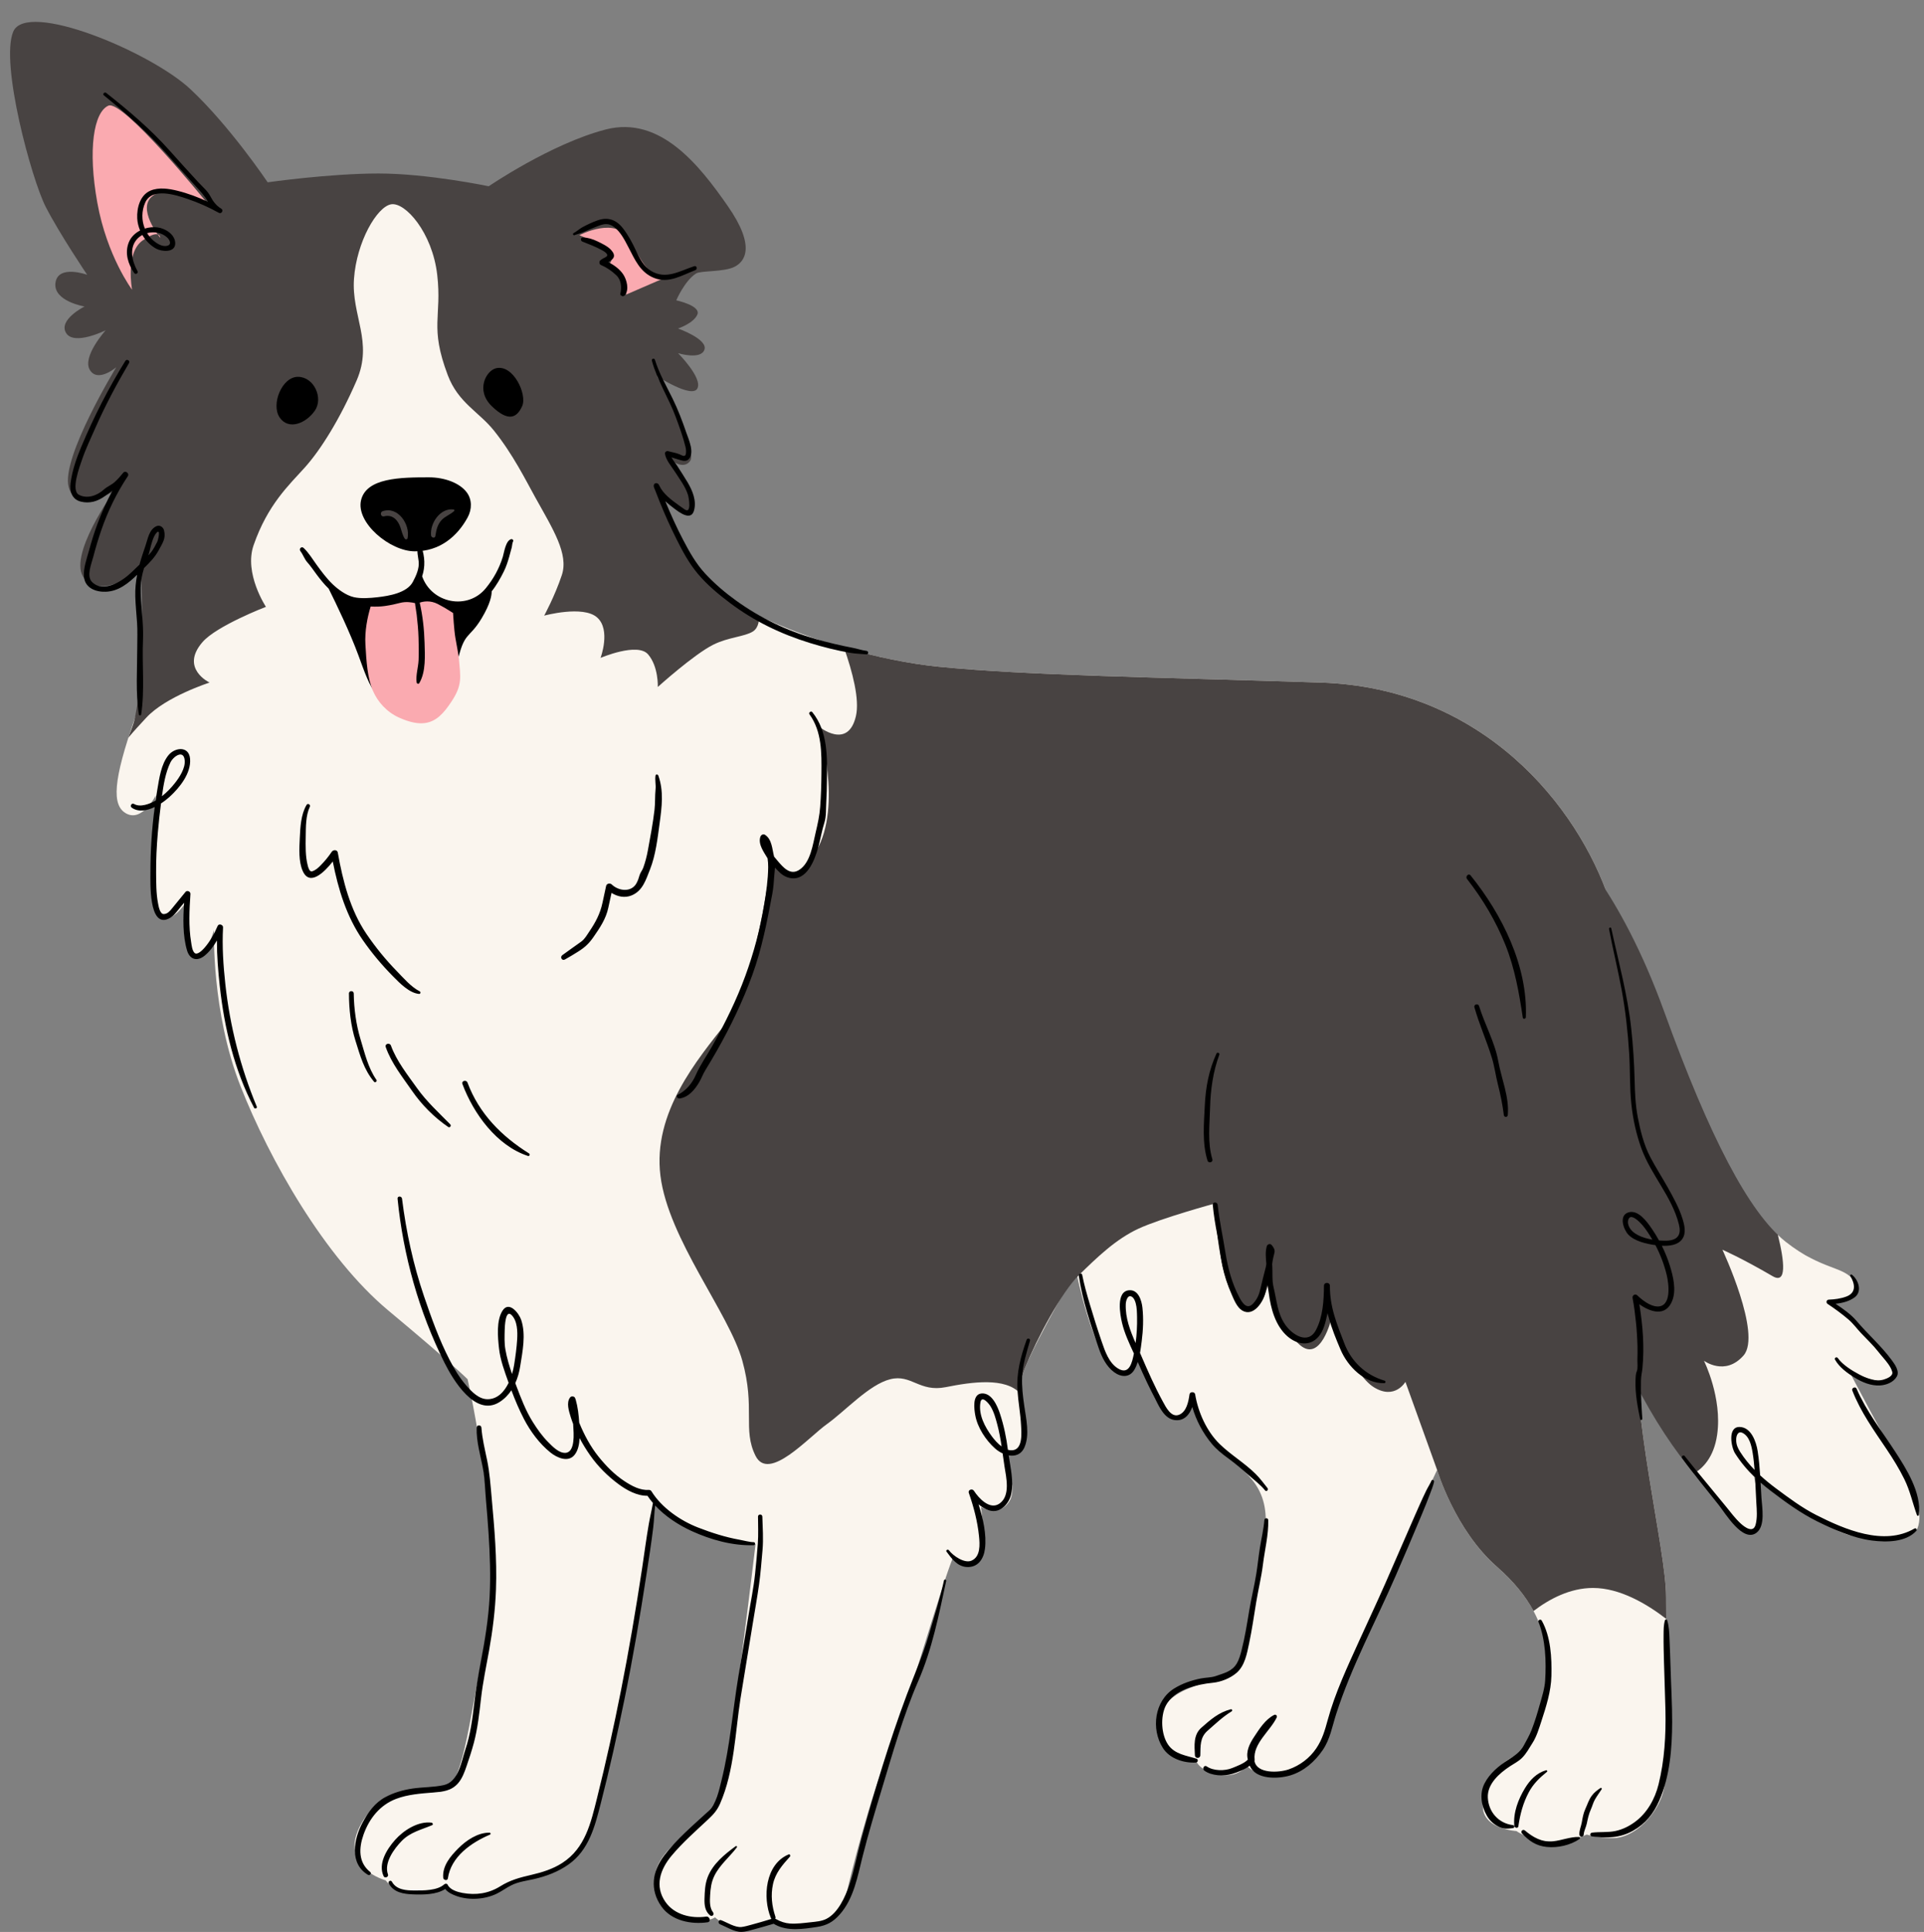
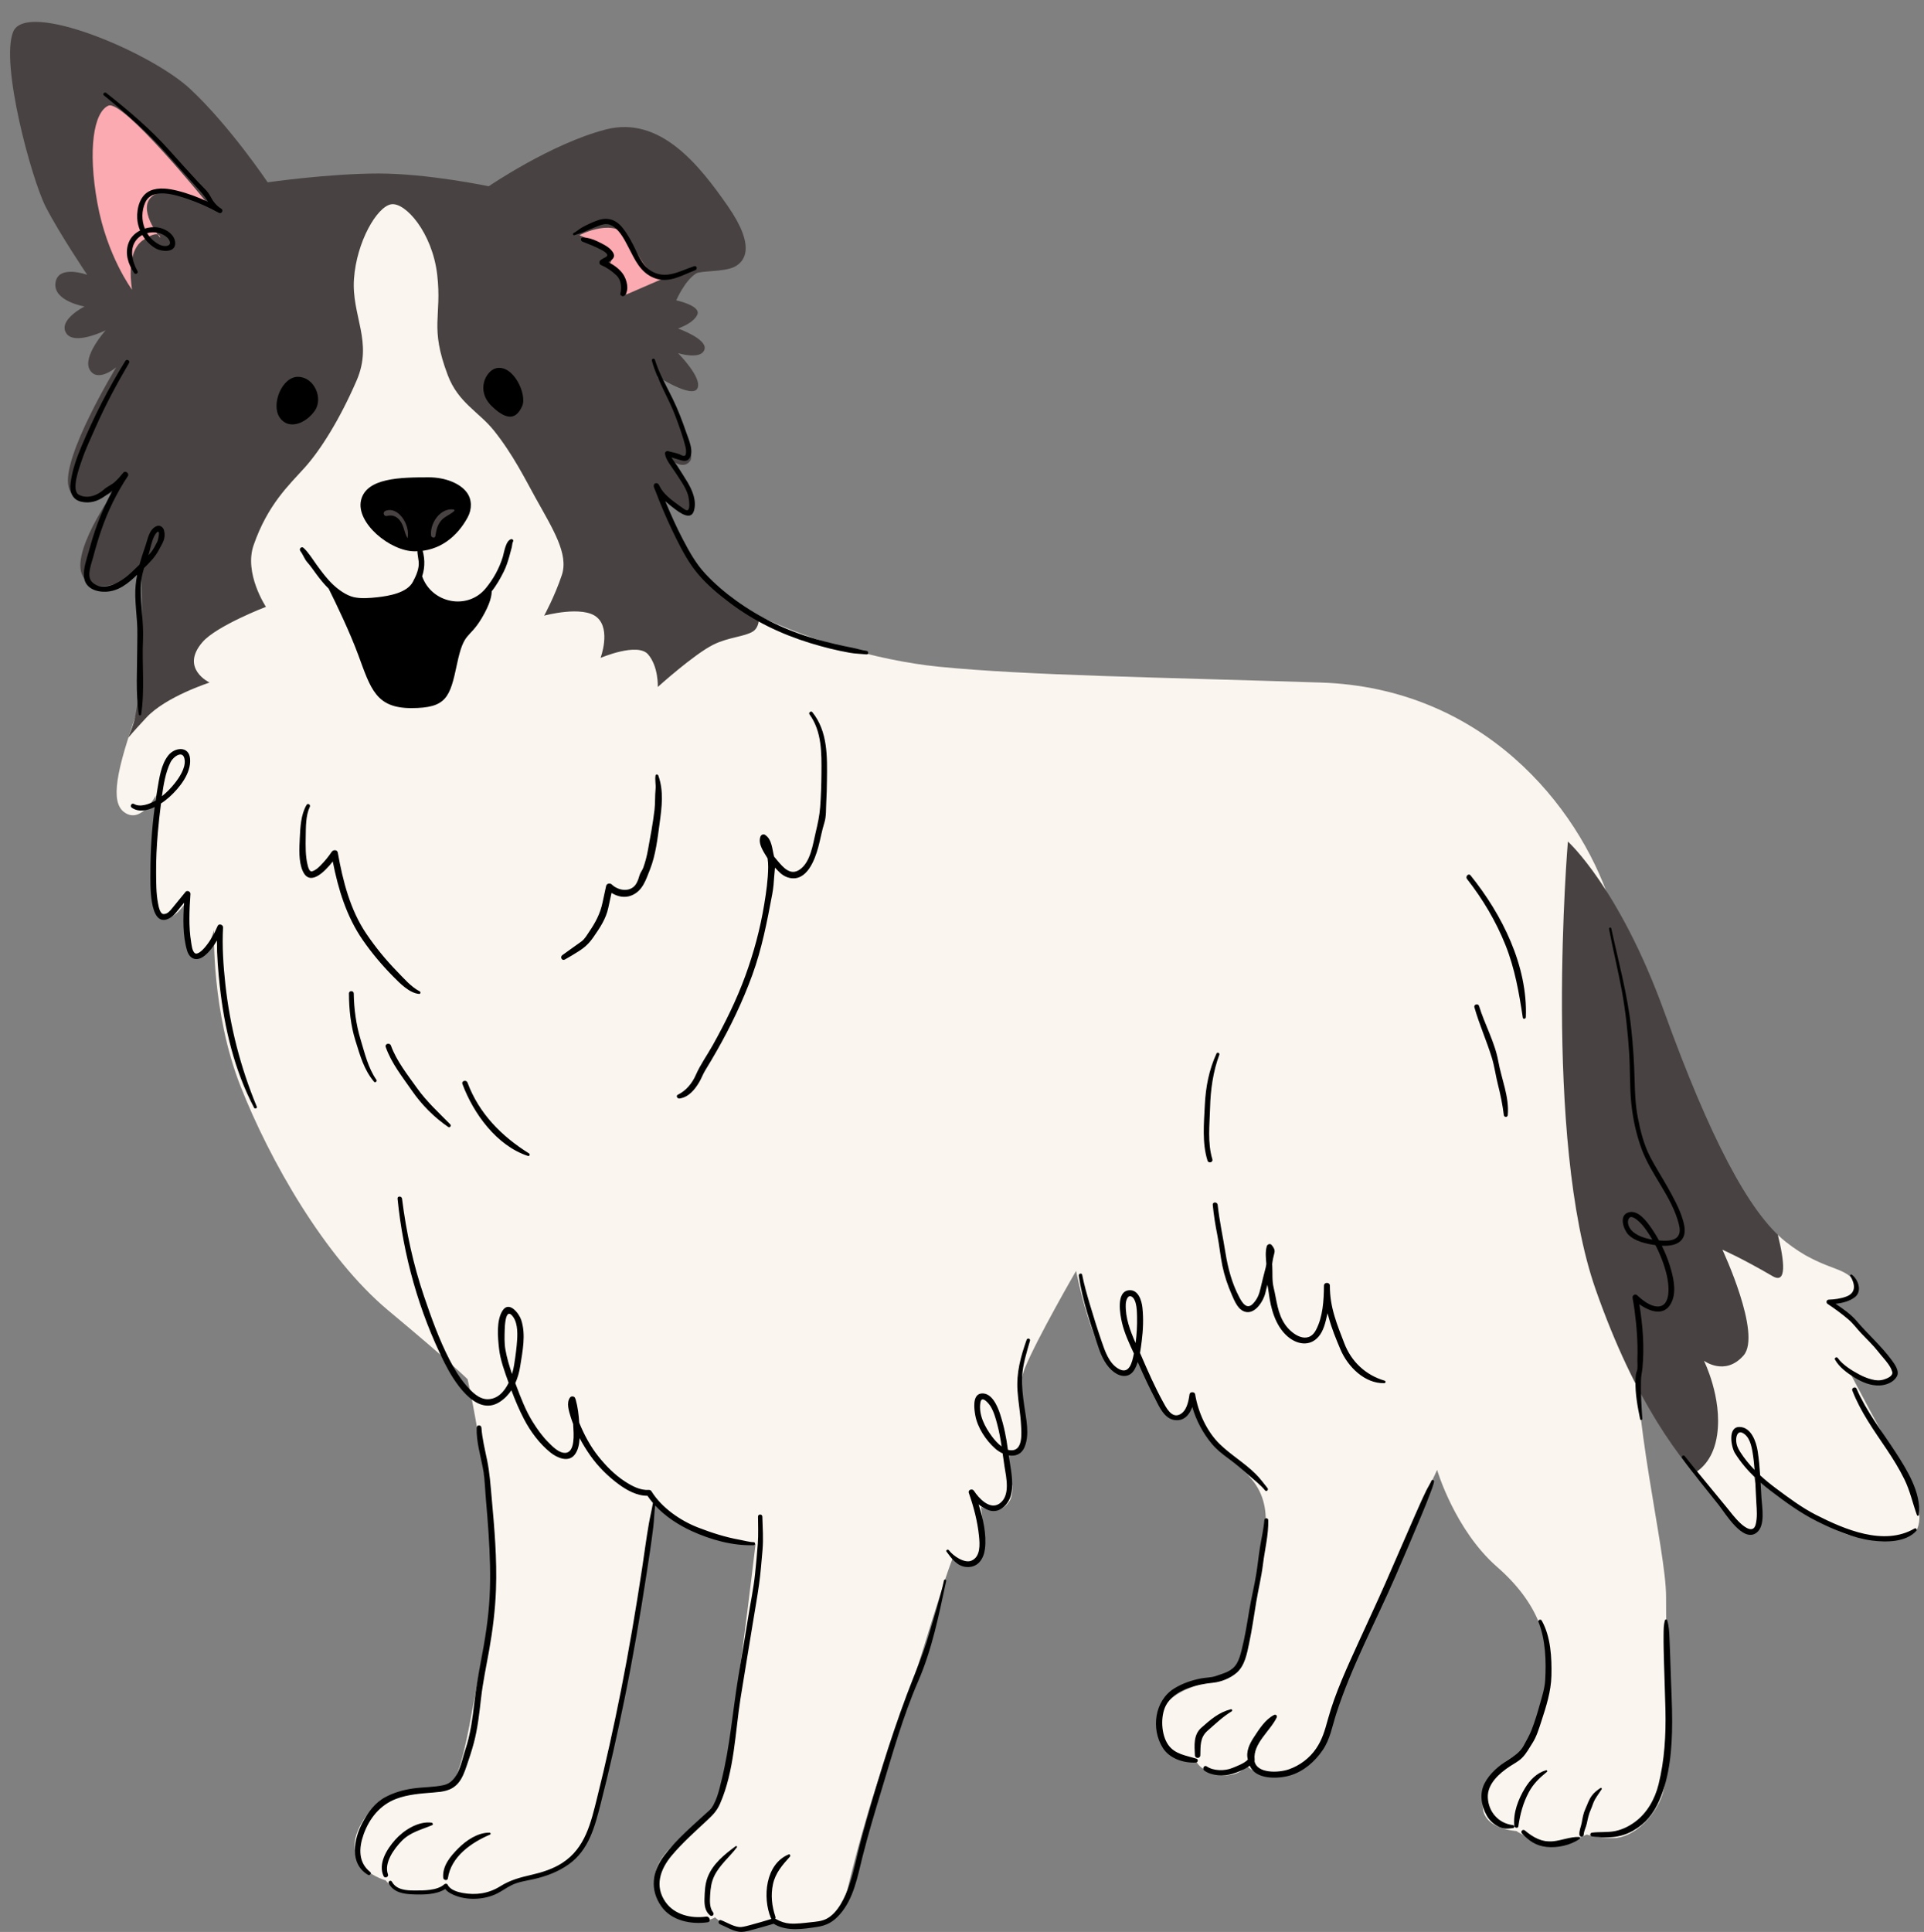
<svg xmlns="http://www.w3.org/2000/svg" height="731.2" preserveAspectRatio="xMidYMid meet" version="1.0" viewBox="-182.0 -194.0 728.3 731.2" width="728.3" zoomAndPan="magnify">
  <rect x="-182.0" y="-194.0" width="728.3" height="731.2" fill="#808080" stroke="none" />
  <g id="change1_1">
    <path d="M448.662,459c-0.666,14,1.334,21.333-2.666,29.333s-11.334,13.334-17.334,13.334s-10-1.334-10-1.334 s-7.334,3.334-14.666,2.667c-7.334-0.667-12-4-12-4s-12-0.667-12.668-8.667c-0.666-8,4.668-16.666,12.668-20 s10-15.333,11.332-29.333c1.334-14-2.666-28-18.666-42s-22.666-36.667-22.666-36.667s-4,8.667-7.334,15.334 c-3.332,6.667-12.656,31.333-18.656,44.666s-15.332,37.333-17.332,43.333s-8.668,10.667-16.668,12s-12-3.333-12-3.333 s-3.334,4.667-10.666,3.333c-7.334-1.334-8.668-5.333-8.668-5.333s-16,0.667-14-14.667s24-14,28.668-19.333 c4.666-5.333,8.666-30.667,11.332-50s-6-24-16.666-33.333s-11.004-21.334-11.004-21.334s-2.33,12.667-8.996,8s-12-26.666-12-26.666 s0.666,16-8,9.333s-14.67-37.334-14.67-37.334s-14.666,25.333-19.332,36.667c-4.668,11.334,1.332,24-1.334,29.333s-8,0-8,0 s7.334,15.333,3.334,21.333s-10.668,2-10.668,2s2,14-0.666,19.334s-10,0.001-10,0.001c-4.666,11.334-18.002,58.668-24.668,74.668 s-14,45.333-15.334,51.333s-6,12.667-14.666,13.333s-14-1.333-14-1.333s-7.334,2.667-12.668,2c-5.332-0.667-8.666-4-8.666-4 s-2.666,2-9.334,1.333c-6.666-0.667-14.666-5.333-13.332-17.333s20.666-18.667,24.666-32s13.334-93.335,13.334-93.335 S95.667,390,85.333,386c-10.332-4-19.666-11.333-19.666-11.333S55.333,445.001,52,457.001s-8,31.333-10.666,42s-14,16-24.666,18 s-10.666,6.667-18.666,6.667s-12-3.334-12-3.334s-6.002,2.667-12.668,2c-6.668-0.667-9.334-4.666-9.334-4.666s-17.332-4.667-10-20 C-38.667,482.335-23,485-15,484s10-23,17-59s-7-97-7-97s-6-6-30-26s-45-57-56-85s-10-59-10-59s-3,11-7,10s-4-20-4-20s-5,8-10,5 s-1-46-1-46s-5,10-11,7c-6-3-5-13,3-36c2.314-6.655,3.541-14.817,4.113-23.058c3.072-6.586,5.334-13.468,7.064-19.308 c7.768-26.236,17.396-51.849,25.463-77.984c6.42-20.804,14.007-36.929,22.978-56.828c3.611-8.011,18.333-18,23.667-21 s27.958-4.51,36.667,1.333S4.218-97.821,6.284-89.178c3.717,15.562,11.985,23.984,17.042,39.154 c8.059,24.182,14.869,50.917,32.771,69.975c3.908,4.162,8.801,9.037,14.33,10.755c6.068,1.885,10.949,5.804,17.434,6.755 c4.146,0.608,8.158,0.143,11.961-1.058c20.535,10.826,49.865,19.563,73.506,21.928c33.334,3.333,83.334,4,144.666,6 c61.334,2,97.334,46.667,109.334,82.667s12,124.001,10,159.334s11.334,86.001,11.334,104.001S449.328,445,448.662,459z" fill="#FAF5EE" />
  </g>
  <g id="change2_1">
-     <path d="M437.328,306.332c2-35.333,2-123.334-10-159.334s-48-80.667-109.334-82.667 c-61.332-2-111.332-2.667-144.666-6c-11.188-1.119-23.645-3.678-35.846-7.196C140.707,60.28,143.447,70.73,142,77c-3,13-14,4-14,4 s9,30-1,47s-17,3-17,3s-6,48-17,62s-28,34-25,58s26,52,31,70s0,26,5,36s20-7,27-12s16-15,24-17s11,5,21,3s22.541-3.762,28.166,2.358 c0.055-3.208,0.523-6.503,1.838-9.692c4.666-11.334,13.832-28.667,20.496-35.166s13.834-13.501,22.5-17.5s28.834-9.5,28.834-9.5 s1,29.667,9,37.667S298,292,298,292s4,16,12,23s12-10,12-10s8,21,16,26s12-2,12-2l11.996,33.333c0,0,6.666,22.667,22.666,36.667 c6.375,5.578,10.84,11.156,13.826,16.733C404.453,411.189,412.304,407,421,407c10.223,0,20.441,6.078,27.705,11.695 c-0.025-2.752-0.043-5.539-0.043-8.362C448.662,392.333,435.328,341.665,437.328,306.332z" fill="#484342" />
-   </g>
+     </g>
  <g id="change2_2">
    <path d="M-102.667,64.334c0,0-11.332-5.334-2.666-15.334c5.33-6.152,24-13.333,24-13.333s-8.389-12.629-4.666-23.333 c5.332-15.333,13.314-22.672,19.324-29.336C-60.667-23.666-53.342-35.335-47-50s-2-24.5-1-38.5s8.658-27.169,14-28.167 S-18.342-106-16.5-90c1.844,16-3,19.5,4,38C-8.543-41.543-0.749-38.182,5-31c7.203,8.998,11.959,18.66,15.668,25.334 c6.666,12,12.666,21.333,10,29.333S23.992,39,23.992,39s14.676-4,20.01,0.667C49.333,44.334,45.326,55,45.326,55 s13.998-6.001,17.998-1.334S67,66,67,66s13.625-12.313,21-16c5.703-2.852,11.879-3.025,15.002-5 c2.352-1.488,2.471-4.977,2.143-5.928c-10.813-5.156-14.484-7.408-23.811-18.073C72.005,10.334,66.658-9.668,66.658-9.668 S75.326,3,79.326-1.667s-8-18.667-8-18.667s5.334,4.667,8,0.667s-12.668-32-12.668-32s13.334,8.666,15.334,4.666 s-7.334-13.333-7.334-13.333s8.666,2.667,10-1.333s-10-8-10-8s6-2.001,7.334-5.334c1.332-3.333-8-5.333-8-5.333 S77.128-87.717,81.5-90.5C83.253-91.616,92-91,96-93s8.168-7.667-2.5-23c-10.666-15.333-25.508-34.335-46.174-29.001 C26.658-139.667,3-123.5,3-123.5s-23.008-4.834-41.674-4.834c-18.668,0-42,3.334-42,3.334s-14.334-21.333-29.334-35.333 S-172-194-177-182s7,56,12.325,66.334S-149-90-149-90s-11-4-12,3s11,9,11,9s-10,5-7,10s15-1,15-1s-9,10-6,15s10-1,10-1 s-21,34.333-18,45.333s17.333,1.333,17.333,1.333S-157,17-150,25s21.333-3.334,21.333-3.334s2,36-2.333,56.334 c-0.563,2.646-1.687,4.942-2.402,7.186c2.115-2.572,4.386-4.956,6.736-7.519C-119.333,69.667-102.667,64.334-102.667,64.334z" fill="#484342" />
  </g>
  <g id="change3_1">
    <path d="M37.333-105c0,0,14.166-7.5,19.166,2s7.984,14,13.492,14L55-82.5c0,0,0-2.834-1.666-6.167S48.5-94,48.5-94 s2.168-1.668,0.168-4.334S37.333-105,37.333-105z M-103.999-117.666c0,0-31.501-38.834-37.001-36.334s-7.816,16.465-4.158,36.732 s13.159,32.936,13.159,32.936s-2.666-14,4-18.667c6.666-4.667,6.666-1.001,6.666-1.001s-9.334-11.333-2.668-16 C-117.333-124.667-103.999-117.666-103.999-117.666z" fill="#FAAAB0" />
  </g>
  <g id="change2_3">
    <path d="M490.078,323.96c3.484-11.178,6.545-22.479,10.107-33.634c0.9-2.82,1.813-5.637,2.723-8.453 c-2.656-1.422-5.613-3.285-8.908-5.873c-14-11-29-40-46-87s-36.5-64.5-36.5-64.5S402,237,422,294 c15.131,43.123,31.977,64.49,44.479,77.971C478.355,358.445,484.759,341.02,490.078,323.96z" fill="#484342" />
  </g>
  <g id="change1_2">
    <path d="M539,363c-7-11-21-38-21-38s18,8,17,1s-24-27-24-27s13-2,9-8s-12-4-26-15 c-1.004-0.789-2.014-1.682-3.027-2.655c2.561,10.317,3.393,18.785-1.973,15.655c-12-7-19-10-19-10s15,32,8,40s-15,2-15,2s7,14,5,28 c-1.26,8.818-5.691,12.873-8.801,14.668c7.02,8.509,13.215,14.363,17.801,19.332c12,13,5-18,5-18s25,19,36,22 s24.064,1.694,25.797-2.486C546.291,378.489,542.369,368.294,539,363z" fill="#FAF5EE" />
  </g>
  <g id="change4_1">
    <path d="M-62.825-38.563c-3.275,4.733-9.883,7.548-13.297,2.596c-3.416-4.953,0.875-15.506,6.973-15.412 C-63.049-51.287-59.551-43.297-62.825-38.563z M5.748-54.622c-3.732,0.919-7.826,8.34-1.555,14.388 c6.271,6.047,9.473,4.374,11.465-0.064C17.648-44.734,12.255-56.223,5.748-54.622z M-19.674-13.341 c-10.666,0-23.658,0.15-25.658,8.674s10.99,19.332,20.324,19.332s16-5.479,20-12.785c1.738-3.177,1.705-6.84-0.324-9.547 C-7.973-11.185-13.647-13.341-19.674-13.341z" />
  </g>
  <g id="change2_4">
-     <path d="M-27.721,9.711c-0.109,0.531-0.825,0.546-1.085,0.142c-0.793-1.235-1.121-2.704-1.567-4.09 c-0.907-2.815-2.965-5.176-6.225-4.346c-1.271,0.324-1.753-1.522-0.535-1.943C-31.383-2.518-26.643,4.509-27.721,9.711z M-10.239-1.172c-5.12-0.731-9.084,5.266-8.588,9.839c0.092,0.849,1.475,1.218,1.627,0.22c0.347-2.274,0.759-4.338,2.381-6.071 c1.346-1.438,3.307-2.062,4.734-3.401C-9.908-0.75-9.973-1.134-10.239-1.172z" fill="#484342" />
+     <path d="M-27.721,9.711c-0.793-1.235-1.121-2.704-1.567-4.09 c-0.907-2.815-2.965-5.176-6.225-4.346c-1.271,0.324-1.753-1.522-0.535-1.943C-31.383-2.518-26.643,4.509-27.721,9.711z M-10.239-1.172c-5.12-0.731-9.084,5.266-8.588,9.839c0.092,0.849,1.475,1.218,1.627,0.22c0.347-2.274,0.759-4.338,2.381-6.071 c1.346-1.438,3.307-2.062,4.734-3.401C-9.908-0.75-9.973-1.134-10.239-1.172z" fill="#484342" />
  </g>
  <g id="change4_2">
    <path d="M12.198,10.98c-0.295,0.46-0.327,1.603-0.47,2.14c-0.32,1.207-0.631,2.415-0.976,3.615c-0.554,1.931-1.171,3.82-2.069,5.624 c-1.189,2.39-2.699,5.114-4.57,7.45c0.019,1.442-0.459,4.642-3.787,10.188c-4.912,8.185-6.668,4.667-9.334,17.333 c-2.668,12.666-4,16.667-17.334,16.667c-13.332,0-15.332-7.333-20-20c-3.232-8.775-8.383-19.466-11.243-25.208 c-1.676-1.631-3.187-3.504-4.544-5.333c-1.185-1.595-2.285-3.241-3.61-4.727c-1.014-1.138-1.566-2.891-2.542-4.124 c-0.674-0.85,0.386-1.99,1.215-1.215c1.944,1.816,3.404,4.297,4.971,6.446c1.833,2.515,3.753,5.116,6.008,7.277 c2.07,1.984,5.104,4.214,7.99,4.888c2.696,0.629,6.274,0.346,9.041,0.03c4.246-0.486,11.094-1.611,13.325-5.789 c1.217-2.278,2.513-5.092,2.208-7.75c-0.211-1.846-0.76-3.828-0.298-5.674c0.173-0.692,1.097-0.603,1.311,0 c1.376,3.885,1.524,7.651,0.303,11.295c3.576,10.209,17.169,12.983,24.095,4.525c2.907-3.551,5.11-7.517,6.449-11.904 c0.499-1.635,1.072-6.13,3.156-6.673C12.003,9.929,12.501,10.506,12.198,10.98z" />
  </g>
  <g id="change3_2">
-     <path d="M-11.161,71.624c-2.902,4.379-5.729,7.483-10.031,8.037c-2.584,0.332-5.699-0.255-9.684-2.036 c-4.793-2.143-8.164-6.059-9.91-10.063c-2.154-4.937-2.523-11.266-2.889-17.598c-0.299-5.153,0.744-10.304,1.98-14.416 c1.926,0.107,3.77,0.04,5.41-0.195c2.283-0.327,4.117-0.749,5.654-1.157c2.335-0.622,4.599-0.218,5.739,0.076 c0.129,1.477,0.464,2.957,0.626,4.416c0.319,2.867,0.612,5.757,0.691,8.642c0.078,2.833,0.144,5.665,0.022,8.498 c-0.118,2.776-1.102,5.666-0.747,8.423c0.065,0.508,0.716,0.786,1.02,0.276c2.549-4.29,2.129-10.507,1.992-15.29 c-0.146-5.125-0.714-10.18-1.834-15.159c1.366-0.461,3.969-0.955,6.829,0.514c0.705,0.361,1.521,0.808,2.479,1.357 C-12.784,36.541-10.5,38-10.5,38s0.375,6.5,0.875,9.375s1.238,6.702,1.301,7.424C-7.659,62.52-6.911,65.215-11.161,71.624z" fill="#FAAAB0" />
-   </g>
+     </g>
  <g id="change4_3">
    <path d="M278.929,262c0.658,6.093,1.99,12.112,2.953,18.156c0.924,5.793,2.447,11.541,5.201,16.754 c1.11,2.104,2.888,5.04,5.303,2.418c1.563-1.695,2.271-3.489,2.764-5.705c0.583-2.625,1.276-5.209,1.938-7.81 c0.125-0.494,0.203-0.981,0.263-1.469c-0.176-2.21-0.446-4.544,0.173-6.682c0.212-0.731,1.276-1.132,1.821-0.481 c0.706,0.843,1.376,1.793,1.067,2.975c-0.39,1.496-0.676,2.794-0.857,4.325c0.015,0.182,0.03,0.365,0.041,0.544 c0.163,2.736-0.139,5.58,0.514,8.268c1.188,4.891,1.413,9.786,4.403,14.086c2.619,3.766,8.6,7.724,11.63,1.989 c2.626-4.97,2.981-11.238,3.022-16.739c0.011-1.447,2.245-1.447,2.244,0.001c0,4.066,0.587,7.513,1.722,11.39 c1.029,3.516,2.42,6.943,3.725,10.365c2.654,6.961,8.09,12.057,15.271,14.163c0.521,0.152,0.412,0.927-0.127,0.942 c-7.438,0.199-13.822-6.265-16.561-12.699c-1.661-3.903-3.357-8.031-4.454-12.134c-0.15-0.563-0.315-1.11-0.482-1.655 c-0.049,0.248-0.094,0.5-0.148,0.742c-0.628,2.799-1.333,5.969-3.274,8.195c-3.329,3.818-8.194,2.916-11.738-0.174 c-4.607-4.019-6.334-10.618-7.072-16.438c-0.134-1.052-0.334-2.066-0.498-3.09c-0.271,0.979-0.533,1.952-0.744,2.913 c-0.782,3.553-4.578,9.434-8.847,6.825c-1.949-1.19-3.104-4.112-3.966-6.097c-1.514-3.479-2.732-7.072-3.501-10.793 c-0.796-3.858-1.142-7.777-1.909-11.639c-0.755-3.793-1.374-7.596-1.734-11.447C276.958,260.801,278.802,260.826,278.929,262z M69.959-4c-0.042-0.102-0.081-0.206-0.123-0.308c1.142,1.035,2.362,2.004,3.51,2.865c1.779,1.335,6.188,4.722,7.346,0.719 c1.076-3.719-0.573-7.618-2.438-10.768c-1.281-2.164-2.676-4.261-4.028-6.38c-0.509-0.796-1.451-1.925-2.058-3.013 c1.181,0.353,2.363,0.702,3.54,1.07c1.003,0.313,2.133,0.461,2.951-0.356c2.404-2.404-0.001-7.563-0.862-10.071 c-1.507-4.39-3.145-8.719-5.192-12.886c-2.381-4.846-5.106-9.504-6.692-14.697c-0.226-0.739-1.362-0.432-1.16,0.32 c2.024,7.543,6.392,14.114,9.069,21.405c1.343,3.654,2.714,7.369,3.642,11.152c0.228,0.926,0.313,1.818,0.156,2.764 c-0.226,1.36-1.611,0.46-2.386,0.123c-1.355-0.59-2.905-0.755-4.316-1.188c-0.541-0.166-1.277,0.303-1.204,0.917 c0.291,2.41,2.529,4.931,3.784,6.904c1.752,2.755,3.979,5.623,4.941,8.781c0.279,0.916,1.464,7.313-1.268,5.447 C76.372-1.749,75.574-2.3,74.79-2.872c-2.671-1.948-5.796-4.231-7.205-7.316c-0.026-0.094-0.049-0.15-0.065-0.128 c-0.017-0.038-0.041-0.073-0.057-0.112c-0.429-1.018-1.98-0.963-2.012,0.272c-0.014,0.545,0.363,1.194,0.545,1.685 c0.561,1.507,1.152,3.001,1.755,4.491c1.903,4.708,3.986,9.344,6.254,13.888c2.326,4.661,4.806,9.286,8.173,13.285 c3.513,4.171,7.762,7.713,12.104,10.983c9.202,6.93,19.298,11.778,30.273,15.171c4.977,1.538,10.061,2.813,15.19,3.722 c2.096,0.371,4.161,0.376,6.255,0.594c0.852,0.089,0.843-1.24,0-1.328c-1.625-0.169-3.523-0.836-5.206-1.153 c-4.729-0.892-9.411-2.012-14.035-3.343c-10.966-3.157-20.894-7.887-30.155-14.556c-4.159-2.995-8.08-6.352-11.581-10.099 c-3.558-3.808-6.058-8.296-8.458-12.888C74.132,5.646,71.966,0.85,69.959-4z M509.814,299.494c2.744,1.837,5.431,3.784,7.937,5.937 c1.758,1.509,3.124,3.42,4.707,5.104c2.206,2.347,4.586,4.557,6.567,7.104c1.207,1.552,2.568,2.964,3.716,4.568 c0.654,0.915,1.22,1.892,1.53,2.978c0.458,1.602-1.959,2.535-3.068,2.893c-3.272,1.053-6.59-0.4-9.453-1.901 c-2.646-1.386-6.344-3.688-8.067-6.18c-0.442-0.639-1.441-0.079-1.053,0.615c1.607,2.87,4.64,5.083,7.393,6.774 c2.874,1.766,6.188,3.16,9.605,2.971c2.421-0.135,5.182-1.199,6.405-3.42c1.107-2.011-0.847-4.663-1.963-6.179 c-3.944-5.358-9.014-9.772-13.307-14.826c-2.156-2.538-5.102-4.572-7.941-6.483c2.621-0.278,5.33-0.96,7.324-2.511 c2.897-2.253,1.221-6.762-1.199-8.526c-0.327-0.238-0.726,0.217-0.534,0.535c1.778,2.967,2.323,6.314-1.476,7.754 c-2.096,0.793-4.456,1.105-6.688,1.187C509.37,297.92,509.103,299.019,509.814,299.494z M-40.41,215.409 c0.422,0.502,1.283-0.163,0.908-0.701c-3.158-4.529-4.435-10.123-6.017-15.337c-1.687-5.558-2.484-11.57-2.576-17.371 c-0.019-1.167-1.814-1.17-1.813,0c0.01,5.93,0.683,12.23,2.472,17.9C-45.655,205.545-44.291,210.79-40.41,215.409z M-32.024,486.814 c4.415-1.67,9.209-2.007,13.871-2.383c3.66-0.297,6.961-0.555,9.534-3.502c1.61-1.843,2.474-4.286,3.252-6.565 c0.977-2.858,1.946-5.766,2.722-8.686c1.46-5.496,2.085-11.232,2.727-16.87c0.7-6.155,1.986-12.14,3.073-18.237 c1.356-7.609,2.309-15.292,2.59-23.02c0.419-11.521-0.583-23.119-1.623-34.582c-0.437-4.815-0.764-9.644-1.744-14.383 c-0.835-4.036-1.853-8.131-2.144-12.253c-0.081-1.147-1.759-1.167-1.797,0c-0.174,5.301,1.501,10.613,2.428,15.791 c0.689,3.846,0.756,7.911,1.104,11.803c0.369,4.134,0.698,8.271,0.968,12.411c0.521,8.015,0.819,16.078,0.393,24.103 c-0.432,8.128-1.731,16.183-3.272,24.164c-1.045,5.41-1.892,10.684-2.541,16.15c-0.688,5.793-1.453,11.713-3.318,17.264 c-1.551,4.618-2.558,12.338-8.224,13.598c-3.844,0.854-7.935,0.725-11.831,1.305c-3.575,0.532-7.071,1.525-10.264,3.24 c-3.983,2.139-6.497,5.697-8.61,9.589c-3.37,6.207-5.15,15.604,2.052,19.843c0.656,0.387,1.459-0.588,0.833-1.08 c-4.59-3.611-4.335-9.117-2.535-14.182C-42.208,494.217-38.148,489.131-32.024,486.814z M-33.087,175.667 c2.416,2.441,6.083,6.22,9.747,6.507c0.504,0.04,0.694-0.72,0.256-0.946c-3.373-1.742-6.104-5.007-8.715-7.676 c-4.23-4.323-8.075-9.071-11.476-14.071c-6.165-9.064-8.962-20.122-10.862-30.813c-0.205-1.149-1.736-1.108-2.28-0.298 c-1.218,1.814-2.611,3.519-4.14,5.079c-0.924,0.944-1.993,1.946-3.29,2.319c-1.037,0.298-1.484-1.487-1.666-2.188 c-0.905-3.496-0.824-7.405-0.762-10.987c0.063-3.569-0.022-7.939,1.55-11.234c0.392-0.82-0.756-1.521-1.23-0.72 c-2.145,3.617-2.371,8.464-2.565,12.55c-0.186,3.89-0.513,8.848,1.135,12.507c2.651,5.884,8.195,0.375,11.354-3.644 c2.055,10.497,5.214,20.864,11.338,29.709C-41.259,166.726-37.333,171.38-33.087,175.667z M-8.495,505.531 c-2.995,3-6.089,6.624-5.738,11.136c0.073,0.942,1.61,1.303,1.765,0.239c1.192-8.214,8.83-13.521,15.993-16.576 c0.369-0.157,0.157-0.708-0.193-0.713C-1.126,499.555-5.466,502.498-8.495,505.531z M-84.797,224.853 c0.243,0.585-0.726,0.976-1.014,0.427c-7.483-14.235-11.247-30.14-12.993-46.071c-0.625-5.694-1.094-11.49-1.087-17.254 c-1.252,2.174-2.765,4.213-4.643,5.739c-2.875,2.337-5.657,1.449-6.67-1.988c-1.66-5.63-1.492-12.057-1.11-18.055 c-0.562,0.686-1.123,1.372-1.685,2.057c-1.311,1.602-2.356,3.188-4.308,4.054c-7.439,3.299-6.743-13.97-6.751-17.463 c-0.017-8.247,0.53-16.629,1.622-24.865c-2.899,1.396-6.11,2.01-8.649,0.282c-0.874-0.594-0.095-1.978,0.836-1.43 c2.305,1.354,5.829,0.035,8.148-1.293c0.208-1.417,0.429-2.83,0.669-4.235c0.719-4.198,1.409-9.506,4.202-12.933 c2.467-3.028,7.777-3.575,8.18,1.366c0.447,5.484-3.974,10.952-7.789,14.419c-0.874,0.794-1.981,1.669-3.216,2.472 c-0.479,3.694-0.887,7.405-1.203,11.113c-0.428,5.017-0.693,10.067-0.647,15.104c0.033,3.723,0.001,7.795,0.704,11.466 c0.194,1.011,0.681,4.244,2.205,4.188c1.428-0.054,2.291-1.127,3.109-2.128c1.705-2.087,3.411-4.174,5.117-6.261 c0.596-0.729,1.923-0.138,1.86,0.771c-0.413,5.974-0.729,12.297,0.255,18.222c0.201,1.208,0.366,3.108,1.257,4.056 c1.028,1.095,3.119-1.107,3.764-1.842c2.124-2.422,3.752-5.366,5.019-8.323c0.436-1.015,2.104-0.488,2.046,0.554 c-0.394,7.152,0.1,14.438,0.875,21.544C-94.96,194.447-90.938,210.079-84.797,224.853z M-120.703,107.343 c1.809-1.418,3.436-3.097,4.855-4.891c1.766-2.23,4.024-5.646,3.775-8.624c-0.359-4.289-4.277-1.606-5.412,0.731 C-119.386,98.48-120.097,103.039-120.703,107.343z M31.817,169.16c1.73-0.949,3.408-1.981,5.079-3.032 c2.523-1.587,4.071-3.051,5.768-5.497c2.399-3.459,4.714-6.866,5.588-11.037c0.396-1.888,0.815-3.771,1.233-5.654 c2.23,1.424,4.982,2,7.529,0.98c4.238-1.699,5.444-5.858,7.029-9.848c2.166-5.45,2.871-11.801,3.654-17.588 c0.829-6.12,1.6-12.041-0.502-17.963c-0.163-0.459-0.956-0.58-1.055,0c-0.291,1.718,0.189,3.402,0.012,5.146 c-0.264,2.607-0.097,5.224-0.4,7.839c-0.598,5.13-1.58,10.226-2.507,15.305c-0.414,2.268-0.963,4.389-1.737,6.563 c-0.353,0.991-1.168,1.951-1.438,2.946c-0.272,1.008-0.604,1.951-1.092,2.878c-1.944,3.689-6.833,3.056-9.402,0.562 c-0.663-0.644-1.934-0.402-2.146,0.567c-0.463,2.101-0.917,4.204-1.361,6.309c-0.886,4.188-2.632,7.453-5.035,10.988 c-0.891,1.311-1.649,2.72-2.926,3.684c-0.938,0.708-1.919,1.359-2.871,2.049c-1.458,1.057-2.934,2.088-4.386,3.153 C29.875,168.224,30.71,169.767,31.817,169.16z M53.065-82.208c0.087,0.058,0.173,0.116,0.259,0.174 c0.468,0.314,0.999,0.049,1.297-0.34c1.59-2.078,0.624-5.72-0.665-7.706c-1.308-2.015-3.5-3.59-5.699-4.731 c0.729-0.395,1.434-0.797,1.922-1.572c0.679-1.078-0.195-2.271-0.89-3.042c-1.271-1.41-3.545-2.453-5.211-3.262 c-1.636-0.793-3.584-1.414-5.41-1.444c-0.961-0.016-1.002,1.251-0.212,1.565c2.6,1.034,5.004,1.93,7.479,3.293 c0.824,0.453,2.958,1.726,1.317,2.582c-0.73,0.381-1.394,0.721-2.032,1.245c-0.508,0.417-0.399,1.465,0.224,1.73 c2.253,0.957,4.072,2.218,5.859,3.912c1.903,1.804,2.063,4.605,1.518,6.996C52.765-82.563,52.859-82.347,53.065-82.208z M35.542-105.022c0.38-0.198,2.11-0.633,2.904-0.978c2.048-0.887,4.114-1.777,6.205-2.56c2.208-0.826,3.905-1.003,5.907,0.552 c2.402,1.866,3.916,4.893,5.295,7.53c2.477,4.74,4.45,9.559,9.74,11.674c5.566,2.226,10.571-1.04,15.613-2.943 c0.926-0.35,0.555-1.824-0.416-1.507c-5.532,1.809-10.76,5.236-16.423,1.739c-2.744-1.695-4.298-4.81-5.618-7.623 c-1.398-2.98-2.941-5.883-4.969-8.486c-2.597-3.333-5.8-4.34-9.683-2.939c-1.939,0.7-3.855,1.59-5.662,2.58 c-1.148,0.629-2.215,1.639-3.328,2.219C34.617-105.508,35.052-104.767,35.542-105.022z M17.861,243.505 c0.581,0.19,0.893-0.65,0.402-0.957c-10.457-6.546-18.91-15.073-23.307-26.812c-0.444-1.187-2.361-0.675-1.914,0.527 C-2.789,227.469,6.046,239.642,17.861,243.505z M-130.079,23.532c-3.354,3.216-6.99,6.246-11.872,6.429 c-3.773,0.141-7.894-1.38-8.26-5.687c-0.276-3.241,1.035-6.726,1.882-9.819c0.925-3.374,1.941-6.727,3.157-10.009 c1.628-4.397,3.526-8.668,5.749-12.774c-0.946,0.706-1.92,1.399-2.923,2.123c-2.704,1.952-5.669,2.868-9.006,2.066 c-3.369-0.809-4.366-3.829-3.932-7.084c0.64-4.792,2.236-9.368,4.102-13.806c4.751-11.298,10.192-21.968,16.63-32.379 c0.544-0.88,1.917-0.086,1.39,0.813c-4.676,7.969-8.954,15.97-12.688,24.424c-1.783,4.037-3.714,8.05-5.135,12.233 c-0.82,2.415-4.3,11.522-1.141,13.203c3.172,1.687,6.998,0.259,9.449-1.993c1.24-1.139,2.879-1.713,4.144-2.878 c1.174-1.082,2.216-2.252,3.211-3.5c0.775-0.97,2.393,0.298,1.712,1.321c-4.229,6.354-7.577,13.243-10.056,20.461 c-1.135,3.305-2.149,6.651-3.013,10.038c-0.649,2.546-2.729,7.301-0.478,9.551c4.363,4.362,11.49-0.368,14.834-3.566 c1.038-0.993,2.088-1.988,3.125-2.997c0.644-2.379,1.429-4.747,2.268-7.172c0.903-2.612,1.334-6.025,4.085-7.353 c1.261-0.608,2.618,0.259,2.943,1.552c0.783,3.115-0.605,4.831-1.996,7.472c-1.378,2.615-3.454,4.727-5.568,6.79 c-0.747,2.392-1.221,4.782-1.27,7.37c-0.122,6.597,1.171,13.162,0.872,19.754c-0.426,9.393,0.725,19.016-0.706,28.334 c-0.065,0.427-0.794,0.427-0.859,0c-1.277-8.321-0.625-17.073-0.619-25.475c0.002-3.132,0.145-6.223-0.07-9.358 c-0.229-3.339-0.584-6.677-0.672-10.024C-130.864,28.794-130.579,26.137-130.079,23.532z M-125.833,16.189 c0.372-0.422,0.75-0.838,1.103-1.275c0.861-1.071,1.561-2.576,2.221-3.782c0.371-0.678,1.514-5.556-0.381-3.322 c-1.14,1.343-1.931,4.423-2.326,6.132C-125.393,14.704-125.606,15.449-125.833,16.189z M-34.013,201.728 c-0.443-1.229-2.409-0.71-1.975,0.544c2.113,6.093,6.345,11.366,9.987,16.619c3.687,5.318,8.348,10,13.681,13.656 c0.607,0.416,1.259-0.494,0.767-0.994c-4.398-4.475-8.938-8.602-12.6-13.742C-27.709,212.814-31.923,207.536-34.013,201.728z M276.918,244.746c-1.892-6.271-1.026-13.055-0.866-19.514c0.167-6.725,1.148-13.754,3.513-20.077 c0.231-0.621-0.796-1.053-1.071-0.452c-2.883,6.292-4.102,12.721-4.431,19.607c-0.328,6.876-1.071,14.285,1.018,20.942 C275.447,246.422,277.275,245.928,276.918,244.746z M-142.681-157.91c-0.645-0.523,0.268-1.41,0.906-0.906 c8.475,6.698,16.793,13.719,23.986,21.81c3.577,4.022,7.196,7.999,10.843,11.96c1.5,1.63,3.499,3.278,4.525,5.246 c1.014,1.942,2.25,3.65,4.17,4.773c1.014,0.593,0.108,2.143-0.918,1.572c-3.756-2.086-7.755-3.872-11.82-5.25 c-4.488-1.521-13.444-4.498-16.059,1.406c-1.378,3.113-1.384,6.703-0.128,9.802c1.563-0.487,3.227-0.648,4.792-0.45 c2.994,0.379,6.743,2.717,6.719,6.1c-0.025,3.572-5.109,3.106-7.188,1.979c-2.16-1.171-3.981-3.023-5.256-5.195 c-0.79,0.423-1.508,0.97-2.098,1.652c-2.984,3.455-1.759,8.358,0.241,11.988c0.457,0.829-0.733,1.502-1.255,0.733 c-2.292-3.381-3.591-7.446-2.087-11.433c0.785-2.08,2.398-3.646,4.34-4.644c-0.624-1.471-1.008-3.033-1.083-4.599 c-0.188-3.946,1.054-8.791,5.003-10.485c3.146-1.349,6.993-0.754,10.202,0.041c3.968,0.982,7.874,2.45,11.612,4.214 c-0.033-0.057-0.075-0.107-0.107-0.165c-1.301-2.295-3.065-4.111-4.837-6.055c-3.627-3.98-7.192-8.008-10.776-12.026 C-126.166-143.929-134.276-151.095-142.681-157.91z M-126.312-105.772c0.626,1.034,1.408,1.984,2.354,2.797 c1.373,1.179,3.549,2.593,5.471,1.921c1.545-0.54,0.671-2.183-0.176-2.998C-120.63-105.947-123.652-106.481-126.312-105.772z M100.14,175.323c-3.333,9.133-7.679,17.918-12.422,26.393c-2.078,3.711-4.637,7.258-6.332,11.146 c-1.354,3.106-3.699,5.976-6.785,7.457c-0.88,0.422-0.198,1.556,0.608,1.442c3.424-0.486,5.722-3.261,7.409-6.08 c0.898-1.501,1.457-3.145,2.38-4.639c1.482-2.402,2.911-4.837,4.31-7.289c5.229-9.169,9.828-18.754,13.446-28.676 c3.656-10.029,5.606-20.253,7.572-30.697c0.419-2.226,0.609-4.497,0.743-6.755c0.056-0.929,0.203-2.085,0.287-3.249 c0.416,0.428,0.83,0.848,1.211,1.258c1.156,1.242,2.514,2.197,4.172,2.597c6.632,1.598,9.699-6.82,10.997-11.582 c0.846-3.1,1.361-6.289,2.335-9.353c0.732-2.304,0.553-5.328,0.699-7.734c0.165-2.704,0.221-5.415,0.253-8.123 c0.106-8.968,0.403-18.551-5.544-25.919c-0.483-0.599-1.519,0.199-1.067,0.823c4.73,6.543,4.591,14.644,4.531,22.354 c-0.033,4.234-0.157,8.465-0.476,12.689c-0.252,3.33-0.923,6.38-1.692,9.603c-1.092,4.573-1.934,11.471-6.246,14.25 c-3.444,2.22-6.12-1.034-8.177-3.432c-0.359-0.419-0.832-0.973-1.332-1.604c-0.735-2.823-0.786-6.533-3.416-8.24 c-0.688-0.447-1.521,0.02-1.765,0.718c-0.977,2.795,1.326,5.837,2.715,8.181c0.152,1.077,0.243,2.149,0.23,3.31 c-0.051,4.79-0.729,9.446-1.504,14.163C105.772,157.533,103.333,166.57,100.14,175.323z M415.667,501.245 c-3.272-0.091-6.539,1.315-9.806,1.642c-4.226,0.423-7.521-1.491-10.645-4.104c-0.761-0.637-1.792,0.354-1.1,1.1 c2.68,2.891,5.366,4.709,9.331,5.134c4.158,0.445,8.997-0.649,12.432-2.985C416.223,501.798,416.102,501.258,415.667,501.245z M394.434,191.156c0.103,0.68,1.126,0.475,1.151-0.156c0.766-19.424-9.002-38.897-20.912-53.674 c-0.775-0.963-2.092,0.396-1.348,1.348c5.963,7.626,10.955,16.007,14.551,25.004C391.412,172.524,393.029,181.784,394.434,191.156z M390.667,496.762c-5.455-0.686-9.219-5.008-9.475-10.418c-0.247-5.223,4.459-9.27,8.421-11.876c1.521-1.001,3.2-1.831,4.494-3.121 c1.722-1.716,2.661-3.611,3.959-5.621c1.585-2.454,2.464-5.432,3.368-8.194c1.821-5.561,3.687-11.359,3.827-17.252 c0.164-6.896-0.225-14.818-3.678-20.954c-0.367-0.652-1.521-0.203-1.233,0.521c2.699,6.805,2.987,14.904,2.547,22.141 c-0.186,3.053-1.178,6.084-1.996,9.011c-0.922,3.3-1.911,6.613-3.168,9.804c-0.81,2.057-1.889,3.891-2.932,5.834 c-1.306,2.433-3.487,3.896-5.747,5.317c-3.63,2.282-7.151,5.194-9.13,9.068c-1.993,3.901-1.183,8.536,0.906,12.188 c0.974,1.703,2.305,2.951,4.002,3.907c2.135,1.202,3.521,1.062,5.834,0.788C391.406,497.818,391.4,496.854,390.667,496.762z M421.705,487.127c0.764-1.36,1.734-2.649,2.585-3.959c0.18-0.276-0.181-0.649-0.46-0.459c-1.242,0.849-2.387,1.691-3.284,2.924 c-1.191,1.635-1.631,3.263-2.463,5.067c-0.73,1.584-1.02,3.311-1.318,5.014c-0.288,1.646-0.989,2.941-0.919,4.619 c0.045,1.062,1.579,1.054,1.641,0c0.081-1.39,0.854-2.72,1.151-4.103c0.403-1.872,0.743-3.642,1.548-5.399 C420.745,489.609,421.034,488.321,421.705,487.127z M385.004,216.412c0.978,3.836,1.756,7.656,2.245,11.588 c0.118,0.95,1.414,0.979,1.5,0c0.607-6.892-2.403-13.669-3.602-20.365c-1.284-7.182-5.144-13.911-7.267-20.878 c-0.343-1.124-2.085-0.652-1.764,0.486c1.837,6.504,4.633,12.67,6.611,19.126C383.721,209.609,384.163,213.111,385.004,216.412z M403.582,476.582c0.282-0.229-0.021-0.68-0.342-0.588c-3.575,1.027-6.088,3.678-7.969,6.764c-2.539,4.162-4.522,9.297-4.053,14.241 c0.077,0.81,1.396,1.142,1.534,0.208c0.691-4.639,1.739-8.708,3.941-12.864C398.401,481.12,400.794,478.848,403.582,476.582z M535.308,355.275c-5.063-7.778-10.843-15.146-14.544-23.721c-0.396-0.916-1.974-0.251-1.614,0.68 c3.138,8.134,8.211,15.142,13.039,22.327c2.437,3.626,4.727,7.337,6.662,11.257c2.174,4.4,3.135,9.05,4.781,13.617 c0.151,0.422,0.704,0.326,0.752-0.102C545.327,370.902,539.689,362.005,535.308,355.275z M449.965,426.234 c-0.096-2.338-0.178-4.773-0.882-7.016c-0.129-0.408-0.706-0.414-0.832,0c-0.549,1.803-0.508,3.697-0.529,5.568 c-0.041,3.568,0.073,7.146,0.167,10.712c0.155,5.927,0.406,11.85,0.538,17.774c0.209,9.399-0.338,18.926-2.607,28.068 c-1.378,5.551-4.312,10.814-8.928,14.211c-2.25,1.654-4.707,2.875-7.447,3.45c-2.814,0.591-5.909,0.253-8.777,0.608 c-0.928,0.115-0.928,1.328,0,1.443c5.522,0.685,10.52,0.641,15.467-2.146c4.806-2.709,7.816-6.51,9.992-11.516 c3.995-9.187,4.808-19.682,4.84-29.633c0.021-6.699-0.4-13.408-0.589-20.105C450.27,433.846,450.122,430.041,449.965,426.234z M543.403,385.403c-4.023,4.348-11.368,4.352-16.803,3.652c-7.067-0.909-14.389-4.103-20.737-7.254 c-6.305-3.13-12.098-7.358-17.678-11.623c-1.293-0.988-2.541-2.003-3.742-3.052c0.111,1.959,0.212,3.919,0.336,5.873 c0.222,3.508,1.534,10.514-1.863,13.094c-5.139,3.899-11.716-7.197-14.314-10.488c-4.655-5.897-9.499-11.691-13.892-17.79 c-0.413-0.574,0.542-1.313,0.981-0.757c5.118,6.463,10.473,12.746,15.668,19.148c1.751,2.158,3.436,4.441,5.48,6.338 c1.597,1.479,4.848,3.893,5.736,0.439c0.677-2.629,0.428-5.497,0.262-8.178c-0.197-3.17-0.293-6.379-0.471-9.579 c-2.87-2.747-5.431-5.758-7.618-9.218c-1.402-2.217-2.898-10.002,1.742-9.936c4.39,0.063,6.304,5.61,6.853,9.18 c0.465,3.023,0.731,6.072,0.933,9.127c1.932,1.779,3.985,3.443,6.123,5.032c4.803,3.57,9.744,7.261,15.095,9.978 c10.723,5.445,25.654,11.889,37.218,5.117C543.284,384.173,543.837,384.934,543.403,385.403z M482.173,362.331 c-0.168-2.198-0.396-4.387-0.752-6.548c-0.425-2.572-1.168-6.094-3.731-7.426c-1.879-0.977-2.517,1.119-2.489,2.674 c0.031,1.788,0.61,3.063,1.554,4.543C478.333,358.05,480.169,360.271,482.173,362.331z M447.052,277.482 c1.193,2.391,2.209,4.871,2.997,7.397c1.26,4.04,2.578,9.255,0.958,13.397c-2.42,6.186-8.198,4.397-12.477,1.334 c1.341,7.955,1.957,16.286,1.183,24.252c-0.172,1.768-0.492,2.547-0.554,4.689c-0.137,4.794,0.206,9.667,0.512,14.447 c0.03,0.475-0.734,0.578-0.829,0.112c-0.977-4.798-1.898-9.638-1.744-14.56c0.036-1.17,0.03-2.479,0.499-3.575 c0.439-1.03,0.169-3.274,0.206-4.435c0.053-1.66,0.076-3.32,0.034-4.98c-0.077-3.068-0.263-6.135-0.582-9.188 c-0.317-3.042-0.695-6.09-1.271-9.096c-0.194-1.018,0.958-1.777,1.759-1.023c1.914,1.803,4.822,4.105,7.552,4.215 c5.567,0.225,4.411-8.606,3.604-11.951c-0.939-3.894-2.395-7.699-4.265-11.266c-3.328-0.44-7.966-1.468-10.333-4.057 c-1.74-1.902-3.601-7.131,0.062-8.319c3.709-1.204,7.08,3.507,8.866,6.11c0.99,1.443,1.913,2.948,2.768,4.495 c0.135,0.011,0.272,0.022,0.4,0.03c1.938,0.117,4.835,0.271,6.378-1.186c1.394-1.316,1.153-3.316,0.72-5.026 c-2.65-10.459-10.508-18.591-14.154-28.599c-1.977-5.425-3.221-11.148-3.826-16.889c-0.673-6.379-0.413-12.848-0.822-19.252 c-0.513-8.02-1.373-15.976-2.836-23.885c-1.429-7.721-3.326-15.345-4.779-23.061c-0.104-0.549,0.724-0.787,0.844-0.232 c2.729,12.58,6.143,24.971,7.543,37.808c0.706,6.47,1.13,13.028,1.29,19.534c0.118,4.798,0.295,9.442,1.205,14.176 c0.979,5.097,2.282,10.339,4.69,14.969c2.051,3.941,4.485,7.683,6.652,11.561c2.113,3.785,4.302,7.699,5.587,11.862 c0.748,2.422,1.474,5.406-0.104,7.658C453.164,277.262,449.896,277.624,447.052,277.482z M443.487,275.174 c-0.343-0.585-0.697-1.162-1.063-1.73c-1.125-1.751-2.325-3.527-3.85-4.963c-0.584-0.549-2.847-2.67-3.82-1.545 c-0.7,0.811-0.6,2.117-0.224,3.053C435.785,273.108,439.912,274.565,443.487,275.174z M255.998,336.887 c-2.639-5.053-5.049-10.173-7.319-15.402c-0.34,1.037-0.754,2.035-1.296,2.948c-1.779,2.997-4.969,2.877-7.643,0.914 c-2.99-2.194-4.725-5.824-5.885-9.245c-2.995-8.826-6.148-18.012-7.494-27.258c-0.12-0.826,1.113-1.207,1.281-0.354 c0.73,3.725,1.783,7.402,2.861,11.038c1.414,4.774,2.911,9.528,4.527,14.238c1.244,3.624,2.724,8.048,6.176,10.169 c4.303,2.644,5.369-2.381,6.015-5.673c-1.742-3.769-3.547-7.578-4.491-11.585c-0.688-2.922-2.46-11.963,2.711-12.352 c3.465-0.26,4.717,3.892,5.01,6.617c0.448,4.172,0.258,8.459-0.272,12.614c-0.184,1.439-0.372,2.968-0.649,4.488 c0.146,0.33,0.29,0.659,0.433,0.989c2.554,5.918,5.134,11.799,8.233,17.456c1.083,1.977,3.063,6.071,6.02,4.999 c2.953-1.072,3.672-5.078,4.056-7.784c0.151-1.068,1.954-1.048,2.127-0.001c1.114,6.756,4.343,13.992,9.258,18.796 c4.214,4.119,9.392,7.136,13.604,11.312c1.711,1.695,3.049,3.527,4.528,5.386c0.509,0.64-0.392,1.538-0.906,0.892 c-1.647-2.07-4.103-3.922-6.079-5.66c-2.532-2.226-5.099-4.461-7.827-6.444c-2.277-1.655-4.493-3.407-6.306-5.59 c-3.288-3.96-5.858-8.712-7.355-13.892c-0.951,2.573-2.566,4.746-5.293,4.984C259.811,343.857,257.672,340.096,255.998,336.887z M248.413,304.465c-0.038-1.727-0.054-3.547-0.508-5.226c-0.238-0.881-0.688-2.038-1.529-2.489 c-1.588-0.852-2.199,1.707-2.239,2.813c-0.188,5.242,1.66,10.05,3.731,14.755C248.3,311.053,248.485,307.737,248.413,304.465z M88.402,515.975c2.016-4.156,5.796-7.171,8.54-10.813c0.19-0.254-0.185-0.625-0.438-0.438c-4.228,3.106-8.703,6.704-10.639,11.767 c-1.017,2.657-1.098,5.388-1.188,8.209c-0.075,2.332,0.22,4.661,2.08,6.209c0.816,0.68,1.792-0.33,1.148-1.148 c-1.354-1.723-1.222-4.363-1.102-6.438C86.957,520.686,87.232,518.387,88.402,515.975z M85.281,531.389 c-5.622,0.799-11.974-0.684-15.379-5.539c-4.223-6.023-1.977-12.366,2.312-17.51c4.159-4.987,9.197-9.393,13.931-13.832 c1.957-1.835,3.333-3.379,4.436-5.896c5.406-12.343,5.719-27.092,7.721-39.777c1.476-9.351,3.096-18.678,4.587-28.025 c0.805-5.039,1.73-10.062,2.435-15.115c0.602-4.322,0.931-8.682,1.314-13.027c0.375-4.25,0.054-8.42-0.066-12.666 c-0.029-1.055-1.645-1.061-1.641,0c0.014,3.428,0.174,6.767-0.073,10.194c-0.276,3.826-0.638,7.646-1.036,11.464 c-0.565,5.419-1.737,10.986-2.563,16.182c-1.206,7.596-2.524,15.174-3.781,22.76c-2.157,13.027-3.109,26.146-6.369,39.254 c-0.939,3.775-1.951,8.877-4.944,11.628c-5.73,5.268-12.023,10.573-16.739,16.777c-4.529,5.959-5.563,12.887-1.078,19.264 c3.849,5.474,11.293,6.9,17.525,6.005C87.283,533.325,86.679,531.189,85.281,531.389z M175.335,404.136 c-1.48,6.848-3.744,13.685-5.686,20.419c-2.271,7.881-5.538,15.219-8.397,22.865c-6.634,17.747-12.144,36.033-17.146,54.3 c-1.61,5.88-2.67,11.988-4.639,17.753c-1.496,4.379-4.187,10.477-8.618,12.756c-1.789,0.921-4.019,1.089-5.979,1.296 c-2.631,0.278-5.304,0.665-7.949,0.472c-1.721-0.127-3.474-0.713-4.967-1.565c-0.192-0.109-0.358-0.198-0.523-0.269 c0.137-0.182,0.195-0.427,0.091-0.732c-1.354-4.012-1.813-8.139-0.928-12.295c0.91-4.277,3.597-7.309,6.423-10.447 c0.302-0.335,0.014-1.042-0.486-0.836c-8.863,3.66-9.937,16.358-6.726,24.053c0.06,0.143,0.146,0.253,0.246,0.343 c-2.547,0.787-5.105,1.542-7.68,2.228c-1.198,0.32-2.434,0.695-3.668,0.841c-2.412,0.286-5.557-1.765-7.743-2.584 c-0.975-0.365-1.353,1.156-0.424,1.537c2.444,1.001,5.433,2.974,8.167,2.898c1.743-0.048,3.543-0.656,5.212-1.097 c1.932-0.51,3.851-1.067,5.766-1.634c0.392-0.116,0.783-0.233,1.173-0.352c0.212,0.131,0.424,0.261,0.643,0.378 c4.725,2.546,10.589,1.609,15.661,0.857c3.797-0.563,6.206-1.911,8.714-4.741c5.333-6.019,6.744-14.405,8.64-21.931 c2.151-8.537,4.695-16.982,7.246-25.406c4.151-13.713,8.107-27.82,13.828-40.984c5.298-12.191,7.789-25.001,10.576-37.894 C176.281,403.824,175.453,403.594,175.335,404.136z M66.002,375.798c-0.346,2.723-0.397,5.512-0.725,8.237 c-0.71,5.93-1.643,11.84-2.549,17.741c-2.436,15.864-5.135,31.688-8.358,47.413c-2.715,13.241-5.636,26.455-9.007,39.546 c-2.22,8.62-4.424,17.428-12.12,22.897c-3.916,2.781-8.446,4.492-13.109,5.553c-2.877,0.655-5.865,1.004-8.541,2.332 c-1.91,0.949-3.622,2.244-5.532,3.184c-4.449,2.188-10.396,2.588-15.104,0.951c-1.497-0.52-3.392-1.35-4.437-2.717 c-3.323,2.219-8.524,2.184-12.271,2.038c-3.527-0.138-7.281-0.734-9.086-4.131c-0.411-0.772,0.753-1.456,1.174-0.686 c1.688,3.089,5.351,3.345,8.514,3.347c3.409,0.002,8.62,0.1,11.322-2.331c0.358-0.322,1.05-0.338,1.282,0.165 c0.882,1.914,3.749,2.752,5.591,3.088c5.125,0.938,9.94,0.23,14.342-2.524c3.765-2.356,7.438-3.321,11.729-4.308 c4.075-0.937,8.165-2.217,11.705-4.502c8.743-5.644,10.834-15.201,13.187-24.617c3.36-13.453,6.342-27.009,9.038-40.609 c3.044-15.349,5.657-30.78,8.004-46.25c0.854-5.631,1.578-11.292,2.558-16.902c0.46-2.636,1.109-5.236,1.546-7.871 c-0.744-0.873-1.439-1.779-2.063-2.725c-3.973,0.049-7.882-2.12-10.976-4.412c-4.104-3.041-7.777-6.7-10.719-10.887 c-1.444-2.057-2.801-4.248-4.003-6.521c-0.11,2.257-0.534,4.512-1.802,6.206c-2.394,3.198-6.752,1.232-9.223-0.754 c-4.141-3.327-7.572-7.964-10.02-12.659c-1.83-3.512-3.375-7.188-4.773-10.903c-1.161,1.741-2.626,3.277-4.48,4.45 c-9.168,5.799-17.589-8.366-20.854-14.888c-9.645-19.267-15.641-40.668-17.751-62.082c-0.107-1.093,1.555-1.056,1.688,0 c1.58,12.599,4.249,24.97,8.341,36.991c2.768,8.131,5.699,16.321,9.64,23.971c1.78,3.455,3.778,6.813,6.348,9.752 c2.029,2.32,4.731,5.205,8.09,5.184c3.758-0.023,6.315-2.849,7.938-6.205c-0.008-0.023-0.017-0.046-0.025-0.069 c-1.482-4.164-3.138-8.549-3.62-12.974c-0.457-4.193-1.059-10.497,1.328-14.254c2.472-3.891,6.256,1.016,7.07,3.479 c1.865,5.639,0.501,11.946-0.397,17.669c-0.336,2.145-0.937,4.279-1.831,6.268c0.133,0.357,0.266,0.716,0.399,1.071 c1.747,4.647,3.573,9.41,6.218,13.636c1.705,2.727,3.598,5.391,5.874,7.676c1.56,1.564,3.977,4.114,6.423,4.016 c3.863-0.156,3.174-7.552,3.029-10.086c-0.015-0.266-0.03-0.552-0.044-0.837c-0.341-0.891-0.662-1.786-0.937-2.69 c-0.646-2.122-1.784-5.451-0.174-7.418c0.442-0.541,1.539-0.417,1.824,0.235c0.092,0.211,0.186,0.421,0.248,0.642 c0.793,2.79,1.145,5.802,1.33,8.723c1.847,4.548,4.259,9.063,7.342,12.893c2.813,3.493,6.05,6.806,9.823,9.27 c2.746,1.795,5.869,3.516,9.254,3.293c0.387-0.025,0.754,0.23,0.949,0.545c3.855,6.221,10.938,11.092,17.621,13.688 c5.082,1.974,10.369,3.675,15.747,4.629c1.569,0.279,3.97,0.946,5.265,0.909c0.746-0.021,0.744,1.135,0,1.156 c-7.98,0.229-16.145-2.035-23.402-5.35C74.894,383.216,69.846,379.952,66.002,375.798z M12.615,322.584 c0.503-3.208,0.958-6.416,1.153-9.661c0.174-2.896,0.121-7.088-2.191-9.276c-2.272-2.15-2.498,4.451-2.529,5.616 c-0.066,2.448-0.17,5.056,0.255,7.479c0.551,3.146,1.471,6.246,2.518,9.289C12.183,324.827,12.448,323.646,12.615,322.584z M-29.917,502.732c3.261-3.34,7.4-4.212,11.505-5.96c0.525-0.224,0.174-0.894-0.256-0.946c-5.104-0.619-10.552,2.904-13.787,6.541 c-3.135,3.523-6.561,9.051-4.314,13.749c0.435,0.909,1.972,0.262,1.628-0.687C-36.728,511.051-32.864,505.751-29.917,502.732z M270.871,471.609c-3.877-1.209-8.167-1.663-10.678-5.264c-2.662-3.816-2.985-10.684-0.906-14.786 c3.079-6.075,11.661-8.063,17.862-8.682c3.106-0.31,6.604-1.718,8.958-3.765c3.123-2.719,3.906-7.28,4.719-11.111 c1.087-5.132,1.823-10.334,2.672-15.509c0.793-4.835,1.978-9.566,2.577-14.435c0.677-5.489,2.139-11.189,1.993-16.726 c-0.025-0.957-1.396-0.935-1.469,0c-0.274,3.491-1.113,6.938-1.67,10.392c-0.53,3.29-0.847,6.611-1.374,9.903 c-0.745,4.647-1.903,9.241-2.675,13.896c-0.844,5.084-1.647,10.194-2.932,15.19c-0.422,1.645-0.892,3.345-1.754,4.819 c-1.81,3.093-4.855,3.702-7.935,4.799c-1.726,0.615-3.892,0.565-5.738,0.933c-3.538,0.704-7.04,1.903-10.109,3.82 c-7.368,4.604-8.782,15.247-4.251,22.446c2.564,4.072,7.908,5.795,12.51,5.551C271.516,473.038,271.693,471.866,270.871,471.609z M207.882,313.424c-1.261,4.446-2.765,9.051-2.973,13.698c-0.161,3.605,0.285,7.3,0.795,10.869 c0.703,4.918,2.138,11.004,0.111,15.724c-1.209,2.817-3.573,3.537-5.993,3.101c0.697,4.697,1.907,9.782,0.997,14.454 c-0.742,3.811-4.223,7.758-8.509,6.338c-1.429-0.474-2.724-1.27-3.887-2.241c1.718,5.443,3.068,11.386,2.422,16.774 c-0.454,3.797-2.605,7.191-6.911,6.936c-3.586-0.212-5.723-3.229-7.638-5.813c-0.402-0.543,0.507-1.063,0.904-0.527 c1.544,2.084,5.838,5.038,8.472,3.955c3.565-1.467,3.229-6.191,2.909-9.358c-0.559-5.528-2.015-11.063-3.85-16.303 c-0.411-1.177,1.302-1.772,1.927-0.813c1.858,2.854,6.046,7.407,9.711,4.825c4.202-2.961,2.509-9.918,1.861-14.086 c-0.254-1.637-0.477-3.262-0.703-4.88c-1.041-0.479-2.024-1.128-2.854-1.864c-3.503-3.115-6.661-7.917-7.506-12.596 c-0.411-2.279-1.206-7.887,2.364-8.223c3.913-0.369,6.061,4.822,7.03,7.77c1.445,4.392,2.378,8.967,2.967,13.544 c0.557,0.162,1.126,0.234,1.699,0.185c4.034-0.352,3.422-6.696,3.276-9.532c-0.224-4.371-1.058-8.682-1.346-13.052 c-0.451-6.817,1.201-12.845,3.456-19.232C206.895,312.287,208.116,312.601,207.882,313.424z M197.153,353.471 c-0.414-2.765-0.896-5.516-1.627-8.27c-0.621-2.34-1.281-4.808-2.546-6.896c-0.654-1.078-3.369-4.415-3.858-1.526 c-0.79,4.658,1.696,9.301,4.372,12.899C194.386,350.878,195.671,352.382,197.153,353.471z M275.085,461.058 c2.969-2.594,5.743-5.286,9.134-7.353c0.419-0.255,0.145-0.912-0.332-0.788c-4.606,1.202-7.654,3.927-11.138,6.985 c-3.072,2.697-2.607,6.787-2.434,10.431c0.062,1.313,2.009,1.321,2.043,0C272.452,466.805,272.19,463.588,275.085,461.058z M359.868,366.395c-0.486,1.145-1.372,2.498-1.963,3.709c-1.542,3.16-2.963,6.393-4.374,9.613 c-3.708,8.464-7.367,16.949-11.082,25.411c-3.224,7.343-6.654,14.583-9.96,21.888c-4.403,9.729-9.105,19.662-11.917,29.996 c-1.05,3.857-2.053,7.354-4.332,10.714c-2.504,3.692-6.229,6.501-10.434,7.946c-3.771,1.296-12.035,1.687-12.94-3.154 c0.054-0.149,0.079-0.318,0.056-0.518c-0.724-6.087,5.98-10.947,8.352-15.979c0.302-0.642-0.31-1.29-0.962-0.963 c-3.367,1.689-5.638,5.35-7.649,8.396c-1.642,2.486-3.121,5.464-2.313,8.492c-1.287,1.478-4.43,2.6-5.96,3.227 c-2.79,1.143-7.091,1.119-9.595-0.63c-0.977-0.683-1.854,0.892-0.922,1.578c2.772,2.045,7.388,2.211,10.604,1.239 c1.812-0.547,4.694-1.609,6.598-3.094c2.17,5.324,10.679,5.09,15.357,3.674c5.116-1.547,9.293-5.226,12.257-9.572 c2.825-4.145,3.583-8.918,5.078-13.587c5.775-18.032,14.984-34.981,22.521-52.325c3.357-7.727,6.657-15.475,9.908-23.246 c1.204-2.877,2.376-5.783,3.452-8.71c0.328-0.894,0.689-1.78,0.938-2.7c0.08-0.293,0.297-1.059,0.214-0.863 C361.068,366.306,360.139,365.756,359.868,366.395z" />
  </g>
</svg>